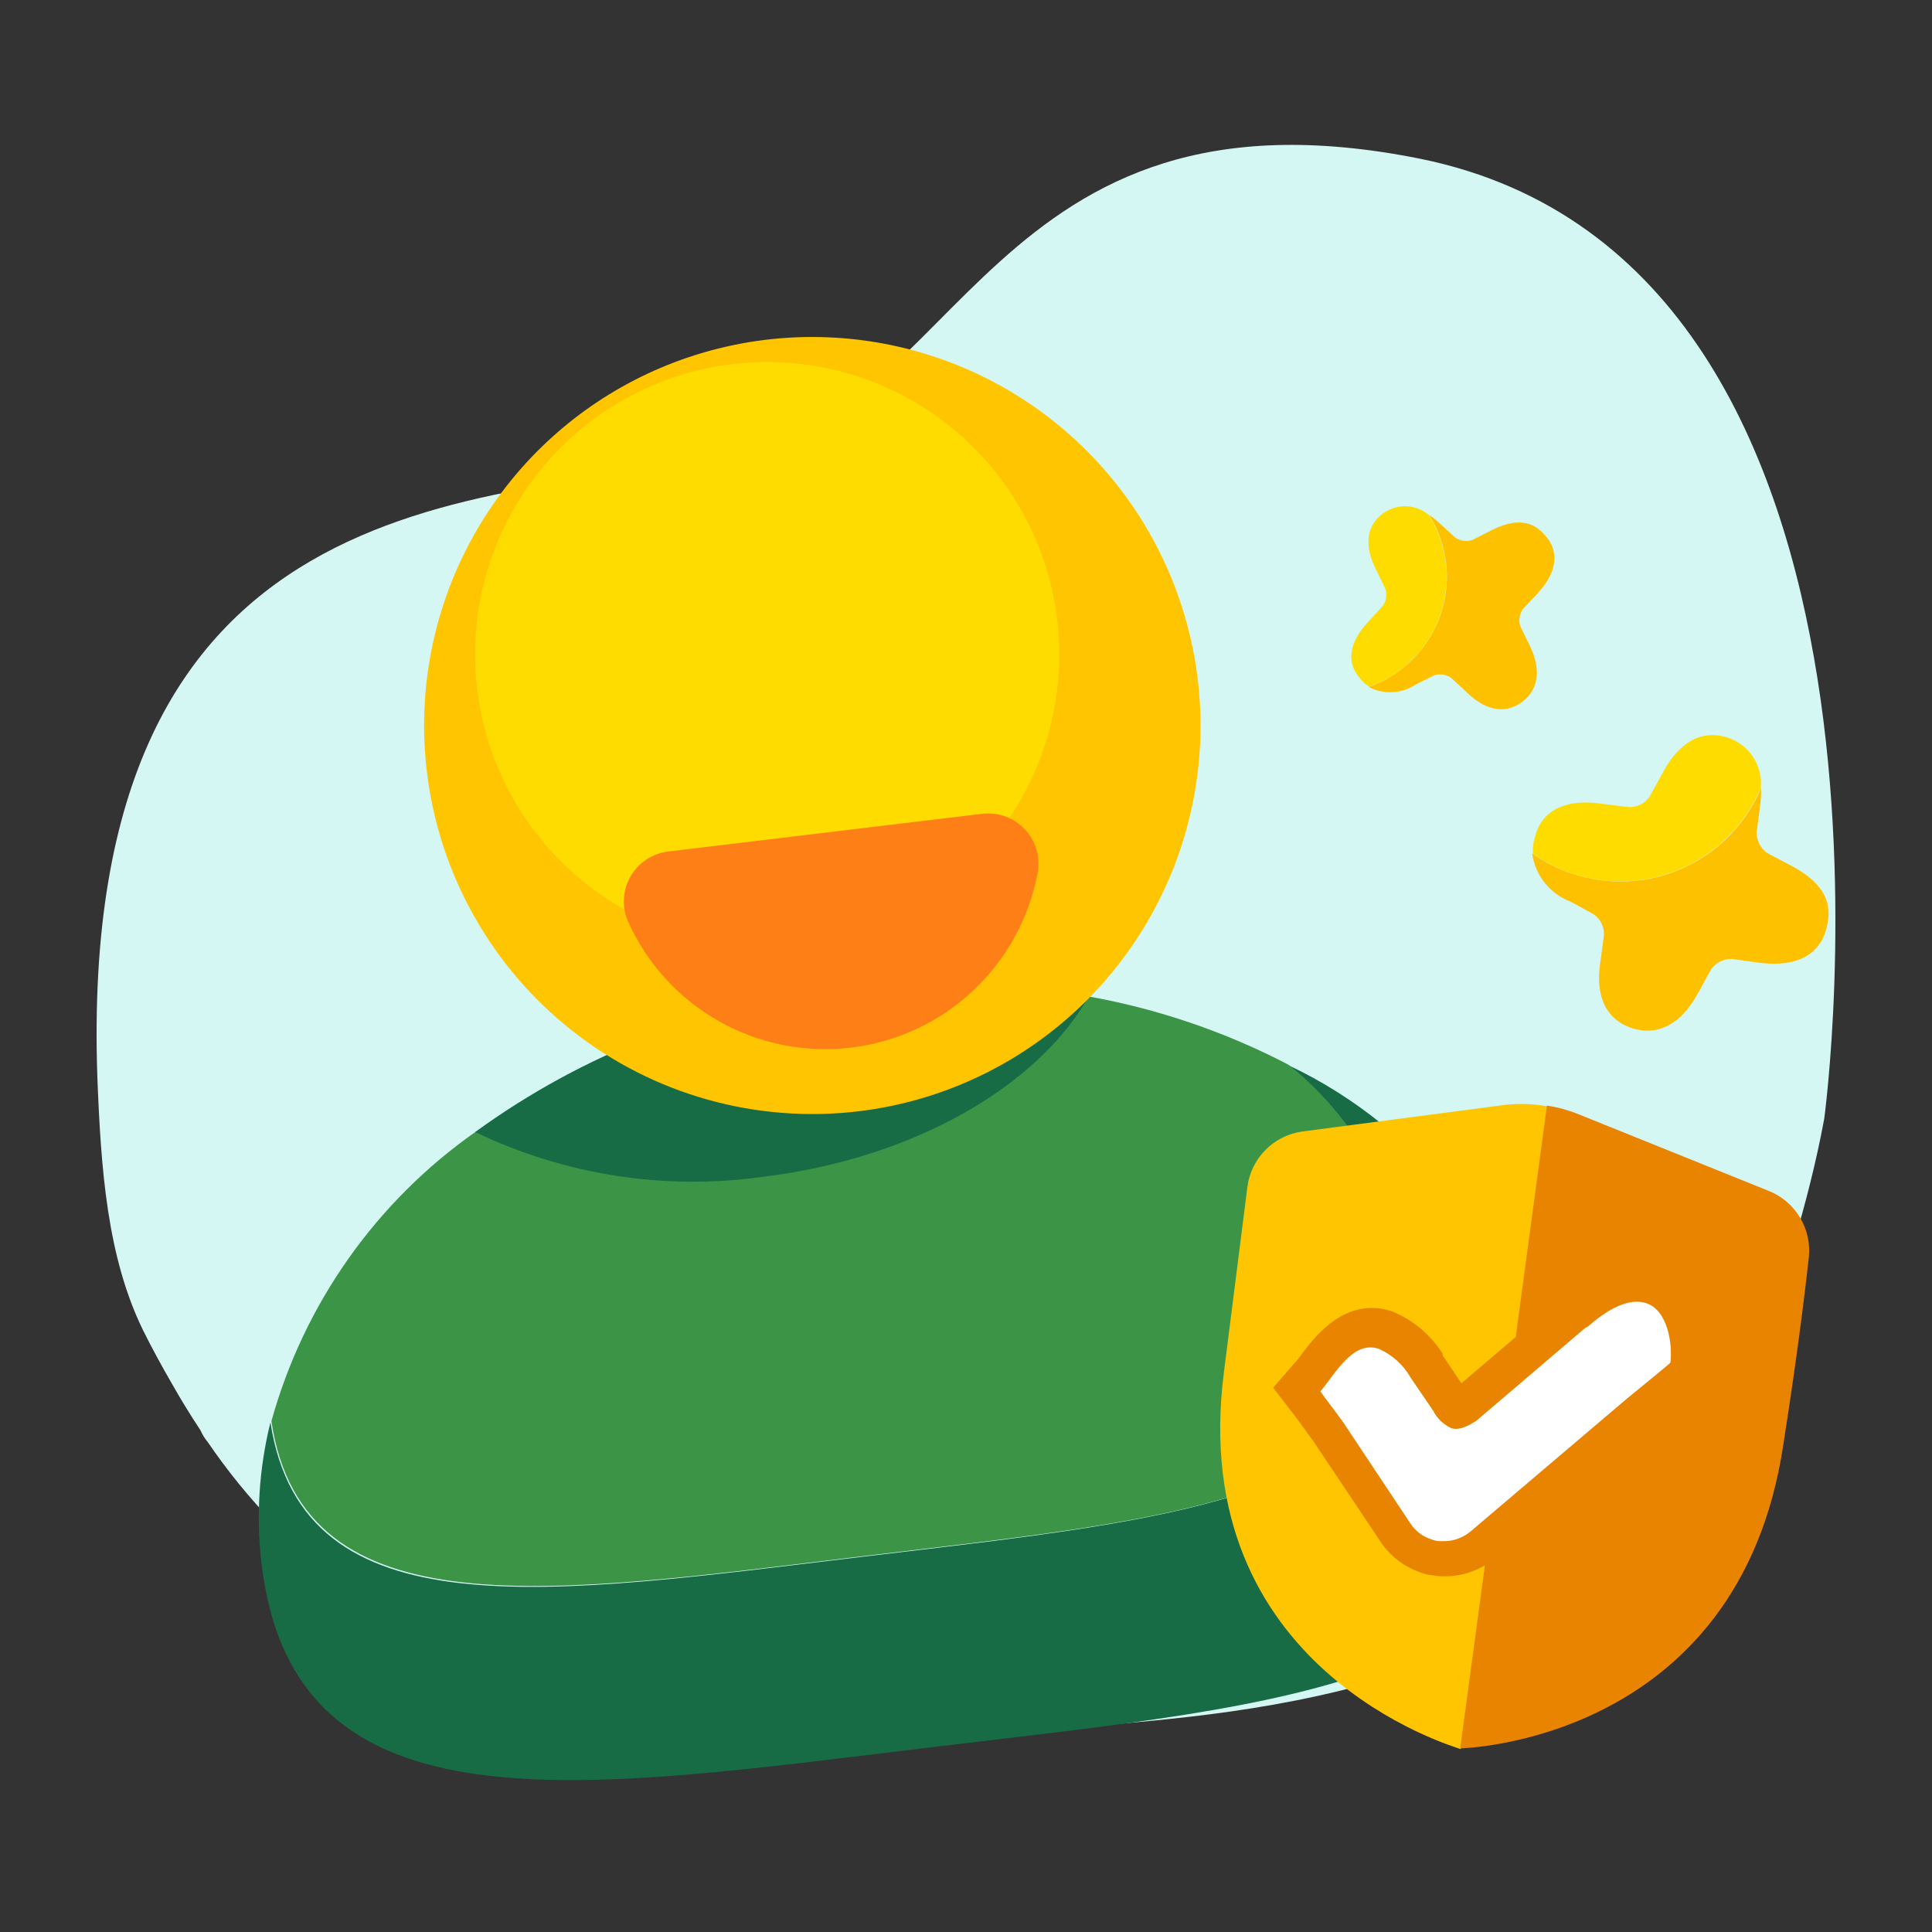
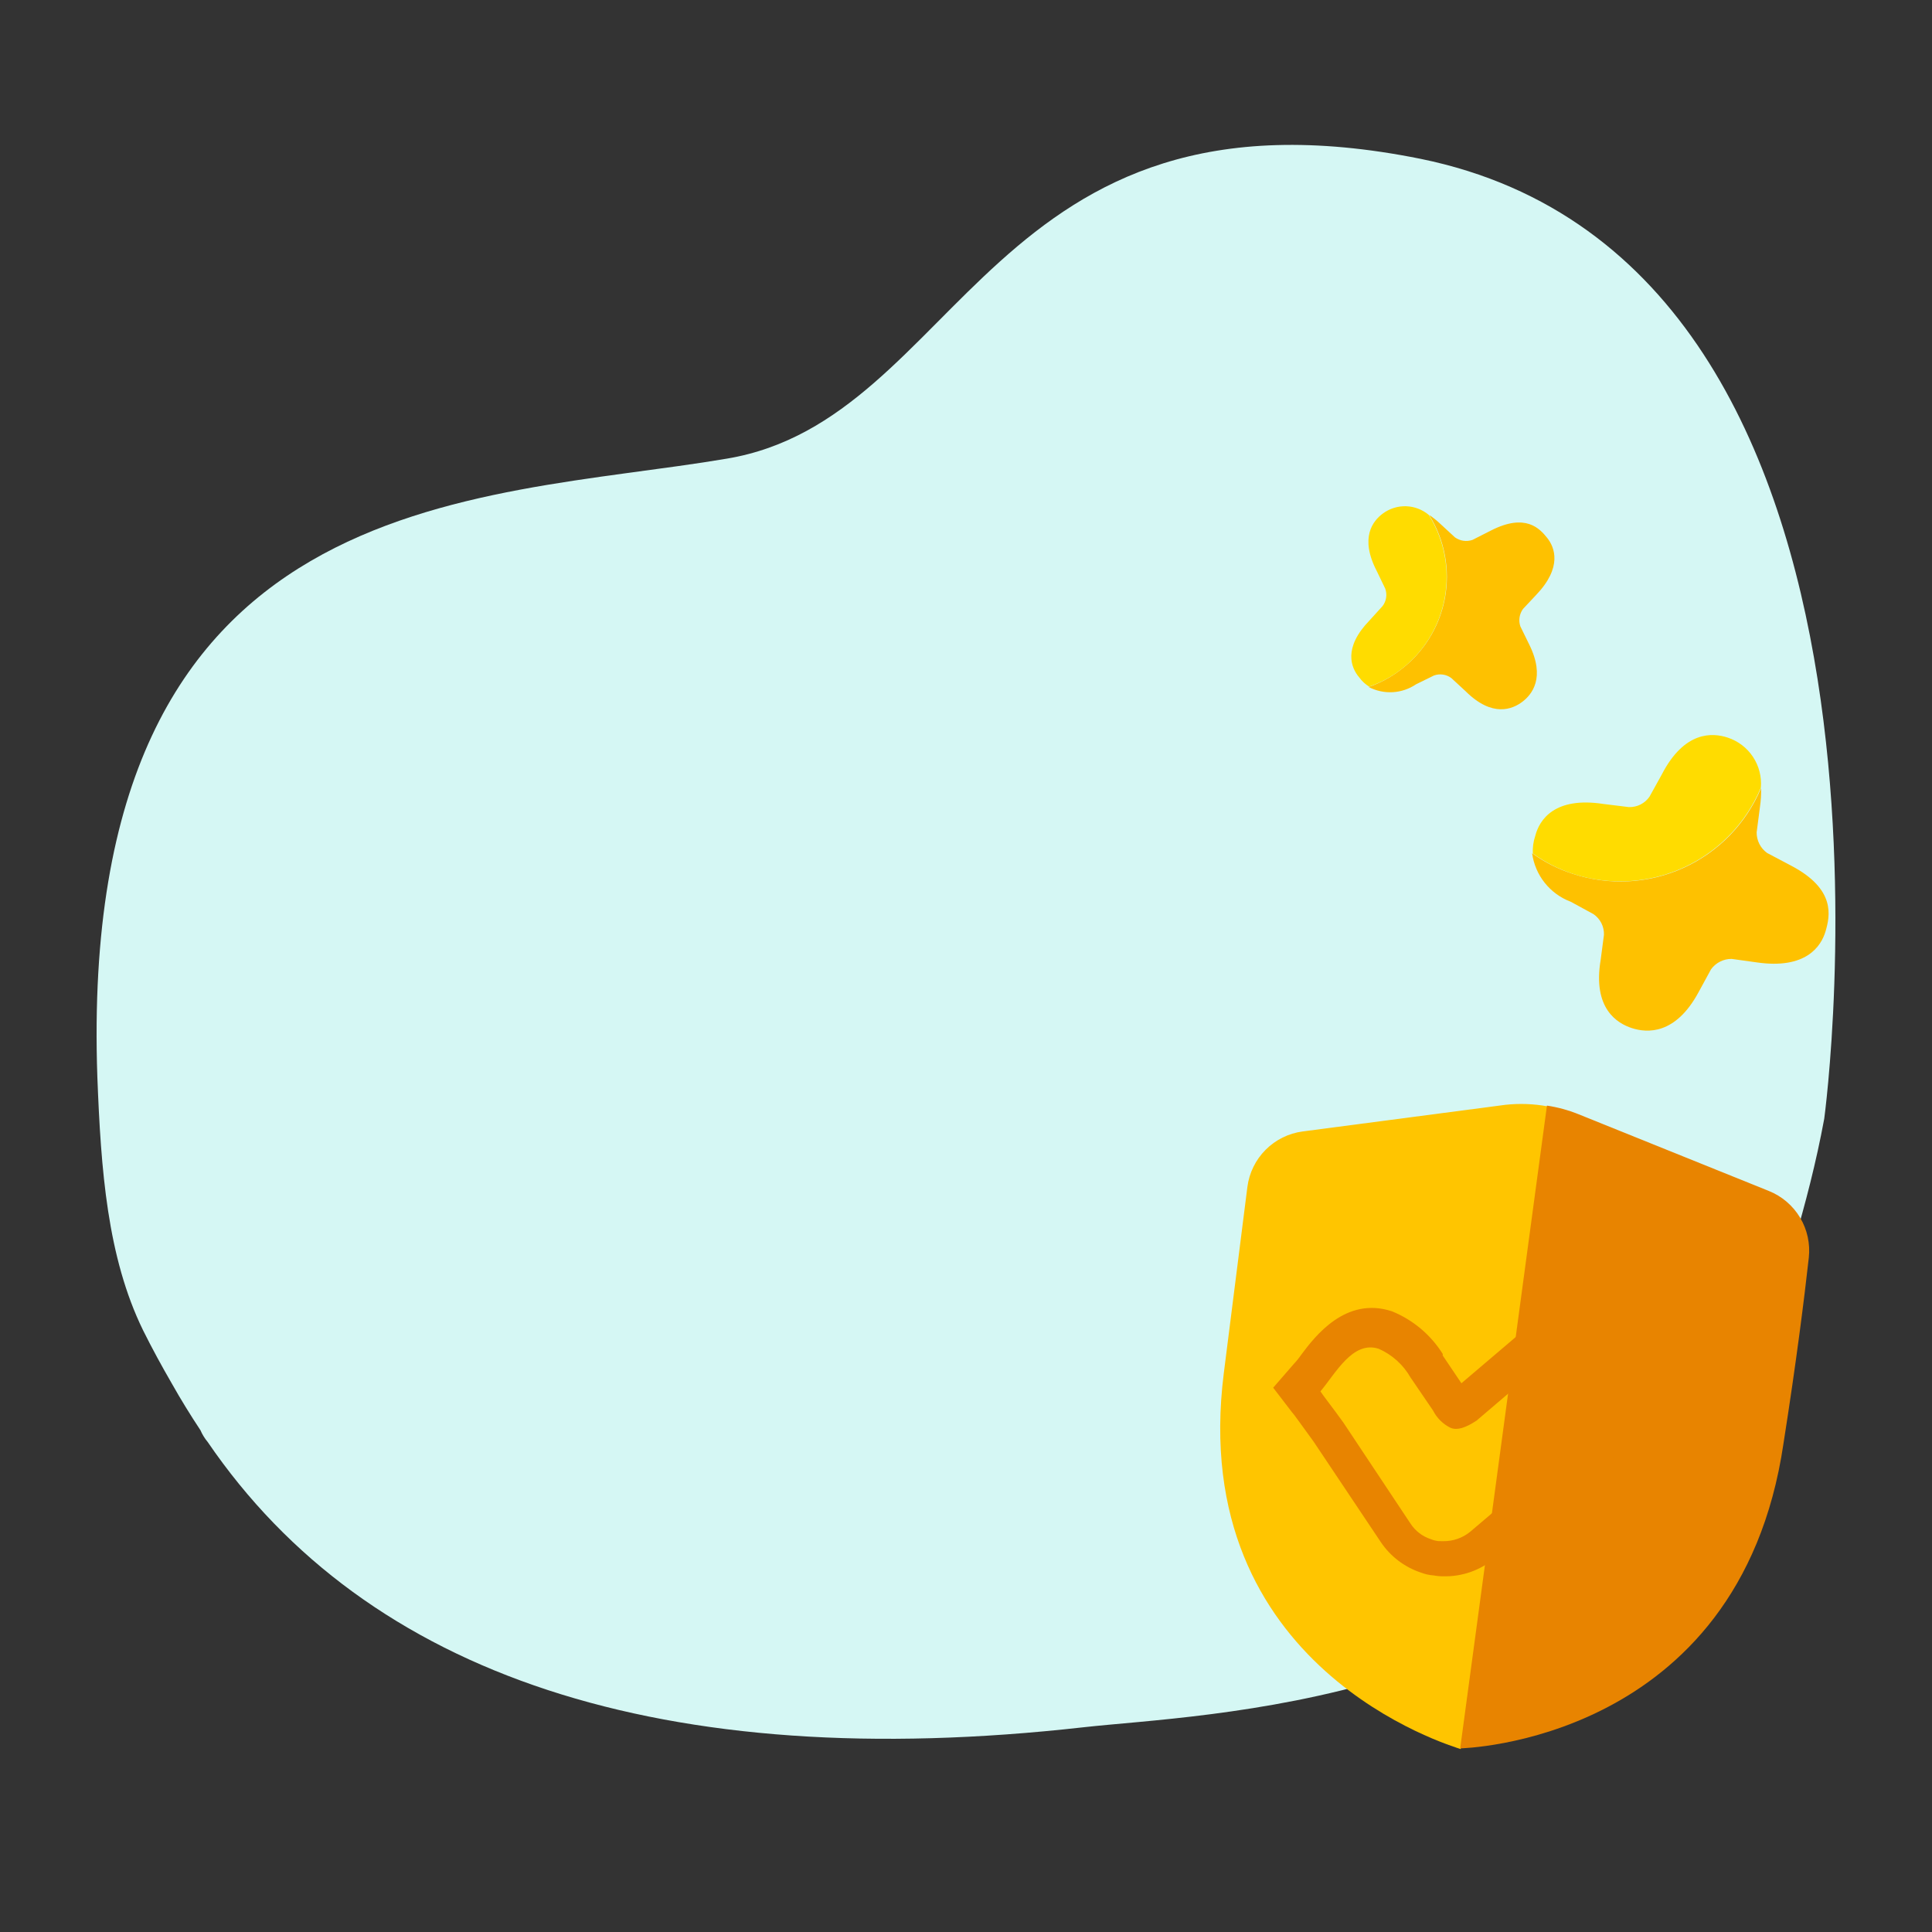
<svg xmlns="http://www.w3.org/2000/svg" width="96" height="96" viewBox="0 0 96 96" fill="none">
  <rect x="0" y="0" width="96" height="96" fill="#333333" stroke="none" />
  <g clip-path="url(#clip0_2609_1625)">
    <path fill-rule="evenodd" clip-rule="evenodd" d="M90.645 55.591C90.244 57.757 89.709 59.817 89.13 61.771L89.086 61.877L86.101 69.536C85.922 69.906 85.7 70.328 85.522 70.698C85.432 70.856 85.388 71.015 85.299 71.121C77.903 84.801 59.675 85.17 53.838 85.827C32.948 88.178 18.248 83.269 10.318 71.649C10.184 71.49 10.05 71.279 9.961 71.068C9.471 70.328 8.981 69.536 8.536 68.744C8.046 67.898 7.556 67.001 7.11 66.103C5.328 62.458 5.016 58.127 4.838 53.531C3.813 24.005 23.683 24.903 36.113 22.79C47.831 20.835 49.123 3.563 70.597 7.894C96.437 13.177 90.645 55.591 90.645 55.591Z" fill="#D5F7F4" />
    <g clip-path="url(#clip1_2609_1625)">
      <path d="M64.027 52.933C67.274 55.538 69.404 59.285 69.982 63.408C71.308 74.441 58.572 75.467 42.92 77.347C27.268 79.228 15.068 81.225 13.438 70.678C12.866 72.981 12.717 75.368 12.998 77.725C14.635 91.349 28.823 88.917 46.459 86.799C64.096 84.68 78.456 83.682 76.819 70.057C76.247 66.374 74.782 62.888 72.552 59.902C70.322 56.917 67.395 54.524 64.027 52.933Z" fill="#176C45" />
      <path d="M42.917 77.32C58.569 75.44 71.311 74.469 69.979 63.382C69.401 59.258 67.271 55.511 64.024 52.906C60.902 51.277 57.55 50.133 54.084 49.512C51.568 53.927 45.433 57.545 37.91 58.449C33.046 59.122 28.091 58.346 23.665 56.216C18.703 59.687 15.105 64.778 13.486 70.616C15.065 81.198 27.513 79.171 42.917 77.32Z" fill="#3C9547" />
      <path d="M54.087 49.539C50.08 48.794 45.982 48.664 41.936 49.152C35.316 49.887 29.001 52.333 23.612 56.25C28.038 58.38 32.993 59.156 37.858 58.483C45.436 57.573 51.57 53.954 54.087 49.539Z" fill="#176C45" />
-       <path d="M42.666 55.219C46.454 54.764 50.021 53.194 52.918 50.71C55.814 48.225 57.909 44.937 58.938 41.26C59.967 37.584 59.883 33.684 58.697 30.054C57.512 26.425 55.277 23.229 52.277 20.87C49.276 18.511 45.645 17.095 41.841 16.802C38.037 16.509 34.231 17.351 30.906 19.222C27.581 21.093 24.885 23.91 23.159 27.315C21.434 30.72 20.756 34.561 21.211 38.352C21.822 43.435 24.425 48.068 28.449 51.231C32.472 54.395 37.586 55.829 42.666 55.219Z" fill="#FFC500" />
      <path d="M39.826 46.944C42.678 46.606 45.366 45.43 47.55 43.563C49.734 41.696 51.315 39.223 52.093 36.456C52.872 33.69 52.812 30.754 51.923 28.02C51.034 25.287 49.354 22.879 47.097 21.101C44.84 19.323 42.107 18.255 39.243 18.032C36.38 17.809 33.514 18.441 31.01 19.849C28.506 21.256 26.476 23.376 25.176 25.939C23.876 28.502 23.366 31.393 23.709 34.248C24.168 38.068 26.122 41.551 29.144 43.931C32.166 46.312 36.008 47.395 39.826 46.944Z" fill="#FFDC00" />
-       <path d="M48.801 40.437C49.191 40.39 49.586 40.435 49.955 40.569C50.324 40.703 50.656 40.922 50.925 41.209C51.193 41.495 51.391 41.841 51.501 42.218C51.611 42.595 51.631 42.993 51.558 43.379C51.135 45.624 50.008 47.676 48.341 49.236C46.673 50.797 44.552 51.785 42.286 52.057C40.019 52.329 37.725 51.872 35.735 50.751C33.746 49.63 32.165 47.903 31.222 45.822C31.061 45.467 30.986 45.078 31.002 44.688C31.019 44.298 31.126 43.917 31.316 43.576C31.506 43.235 31.773 42.943 32.096 42.724C32.419 42.505 32.789 42.364 33.176 42.314L48.801 40.437Z" fill="#FF7F17" />
+       <path d="M48.801 40.437C49.191 40.39 49.586 40.435 49.955 40.569C50.324 40.703 50.656 40.922 50.925 41.209C51.193 41.495 51.391 41.841 51.501 42.218C51.611 42.595 51.631 42.993 51.558 43.379C46.673 50.797 44.552 51.785 42.286 52.057C40.019 52.329 37.725 51.872 35.735 50.751C33.746 49.63 32.165 47.903 31.222 45.822C31.061 45.467 30.986 45.078 31.002 44.688C31.019 44.298 31.126 43.917 31.316 43.576C31.506 43.235 31.773 42.943 32.096 42.724C32.419 42.505 32.789 42.364 33.176 42.314L48.801 40.437Z" fill="#FF7F17" />
    </g>
    <g clip-path="url(#clip2_2609_1625)">
      <path d="M74.798 54.898L64.73 56.221C64.032 56.313 63.384 56.634 62.887 57.133C62.39 57.632 62.072 58.281 61.982 58.979C61.76 60.754 61.392 63.63 60.811 68.225C58.948 82.922 72.161 86.761 72.583 86.912L76.894 54.974C76.203 54.847 75.497 54.822 74.798 54.898Z" fill="#FFC500" />
      <path d="M89.879 62.491C89.955 61.799 89.802 61.1 89.445 60.503C89.087 59.905 88.544 59.44 87.897 59.18L78.419 55.359C77.92 55.159 77.399 55.017 76.867 54.937L72.556 86.875C72.556 86.875 86.414 86.621 88.617 71.748C89.265 67.631 89.658 64.476 89.879 62.491Z" fill="#E88400" />
-       <path d="M70.822 77.357C70.203 77.145 69.672 76.734 69.31 76.188L65.984 71.174C65.431 70.4 65.042 69.884 64.872 69.665L64.394 69.02L64.899 68.457C65.053 68.284 65.196 68.102 65.327 67.912C66.06 66.975 67.15 65.523 68.798 66.067C69.658 66.419 70.381 67.04 70.859 67.838L71.976 69.52C72.088 69.702 72.219 69.873 72.366 70.029C72.516 69.972 72.657 69.891 72.784 69.791L78.358 65.056L78.397 65.057C79.809 63.891 81.073 63.452 82.103 63.822C83.783 64.367 84.108 66.538 83.933 67.802L83.878 68.134L83.601 68.361C83.362 68.562 83.169 68.733 82.775 69.041L81.434 70.15L73.639 76.771C73.1 77.222 72.418 77.47 71.715 77.47C71.619 77.469 71.479 77.467 71.376 77.466C71.189 77.448 71.003 77.412 70.822 77.357Z" fill="white" />
      <path d="M81.791 64.751C82.892 65.103 83.114 66.845 83.001 67.713C82.608 68.06 82.356 68.249 80.834 69.503L73.04 76.123C72.662 76.427 72.19 76.588 71.706 76.58C71.636 76.579 71.534 76.578 71.47 76.577C71.345 76.562 71.223 76.531 71.107 76.484C70.684 76.348 70.322 76.071 70.082 75.698L66.75 70.684C66.172 69.877 65.775 69.393 65.612 69.136C66.37 68.237 67.22 66.597 68.511 67.022C69.174 67.315 69.725 67.812 70.085 68.441L71.209 70.091C71.399 70.467 71.707 70.769 72.086 70.952C72.41 71.077 72.801 70.961 73.368 70.59L78.794 65.962L78.832 65.963L78.91 65.906C80.22 64.764 81.142 64.545 81.791 64.751ZM82.387 62.974C81.032 62.517 79.526 62.979 77.843 64.34L77.727 64.421L77.65 64.478L77.611 64.477L77.411 64.654L72.617 68.733L71.688 67.354L71.689 67.316L71.689 67.277C71.09 66.321 70.205 65.579 69.16 65.156C66.869 64.406 65.351 66.389 64.663 67.308C64.547 67.479 64.417 67.64 64.274 67.79L63.264 68.954L64.189 70.161C64.308 70.284 64.666 70.806 65.276 71.638L68.608 76.62C69.086 77.334 69.787 77.869 70.602 78.14C70.805 78.219 71.02 78.267 71.239 78.282C71.394 78.312 71.552 78.327 71.711 78.326C72.647 78.349 73.56 78.028 74.276 77.423L82.077 70.803C82.722 70.293 83.103 69.952 83.412 69.694L84.245 68.981L84.767 68.521L84.878 67.825C85.25 65.016 83.583 63.379 82.387 62.974Z" fill="#E88400" />
    </g>
    <path d="M89.007 43.018L87.805 42.383C87.643 42.266 87.511 42.112 87.421 41.934C87.331 41.755 87.285 41.558 87.287 41.359L87.449 40.117C87.496 39.8 87.516 39.48 87.508 39.159C86.771 40.916 85.4 42.33 83.666 43.12C81.933 43.91 79.966 44.018 78.156 43.422C77.431 43.19 76.747 42.844 76.13 42.398C76.203 42.935 76.419 43.443 76.757 43.867C77.095 44.291 77.541 44.616 78.049 44.807L79.182 45.424C79.347 45.538 79.481 45.691 79.572 45.87C79.662 46.049 79.706 46.248 79.7 46.449L79.537 47.69C79.127 50.117 80.359 50.852 81.094 51.088C81.829 51.325 83.248 51.441 84.402 49.298L85.02 48.165C85.137 48.003 85.291 47.872 85.469 47.782C85.647 47.692 85.844 47.645 86.044 47.647L87.279 47.819C89.737 48.181 90.494 47.019 90.712 46.272C90.93 45.524 91.235 44.188 89.007 43.018Z" fill="#FEC100" />
    <path d="M87.496 39.137C87.541 38.599 87.404 38.061 87.106 37.611C86.808 37.16 86.368 36.823 85.855 36.653C85.091 36.398 83.695 36.31 82.572 38.487L81.963 39.586C81.85 39.751 81.696 39.885 81.517 39.976C81.338 40.066 81.139 40.11 80.939 40.104L79.692 39.951C77.246 39.569 76.489 40.732 76.284 41.542C76.191 41.82 76.15 42.114 76.165 42.407C76.782 42.853 77.466 43.199 78.191 43.431C79.998 44.012 81.957 43.892 83.68 43.097C85.403 42.302 86.765 40.889 87.496 39.137Z" fill="#FFDC00" />
    <path d="M74.092 26.358L73.163 26.829C73.019 26.878 72.864 26.892 72.713 26.87C72.561 26.847 72.418 26.789 72.294 26.7L71.589 26.049C71.412 25.88 71.22 25.725 71.016 25.588C71.789 26.826 72.066 28.31 71.794 29.743C71.521 31.176 70.718 32.454 69.545 33.322C69.079 33.672 68.56 33.947 68.008 34.136C68.376 34.328 68.79 34.417 69.204 34.394C69.619 34.37 70.019 34.235 70.363 34.002L71.251 33.566C71.395 33.513 71.55 33.497 71.702 33.52C71.854 33.542 71.998 33.603 72.12 33.696L72.824 34.346C74.161 35.676 75.165 35.231 75.638 34.876C76.111 34.521 76.812 33.686 75.982 32.016L75.547 31.128C75.497 30.983 75.483 30.829 75.506 30.678C75.528 30.526 75.587 30.383 75.676 30.259L76.33 29.562C77.644 28.186 77.252 27.198 76.881 26.731C76.51 26.265 75.809 25.483 74.092 26.358Z" fill="#FEC100" />
    <path d="M70.996 25.587C70.68 25.321 70.283 25.169 69.87 25.155C69.456 25.142 69.05 25.269 68.717 25.514C68.22 25.879 67.547 26.713 68.412 28.378L68.83 29.245C68.883 29.389 68.899 29.544 68.876 29.696C68.853 29.848 68.793 29.992 68.7 30.114L68.053 30.827C66.733 32.187 67.124 33.175 67.54 33.661C67.673 33.843 67.839 33.998 68.029 34.118C68.581 33.93 69.099 33.655 69.565 33.305C70.728 32.432 71.52 31.154 71.785 29.725C72.05 28.295 71.768 26.819 70.996 25.587Z" fill="#FFDC00" />
  </g>
  <defs>
    <clipPath id="clip0_2609_1625">
      <rect width="96" height="96" fill="white" />
    </clipPath>
    <clipPath id="clip1_2609_1625">
-       <rect width="82.293" height="82.293" fill="white" transform="translate(-4.8 15.816) rotate(-6.851)" />
-     </clipPath>
+       </clipPath>
    <clipPath id="clip2_2609_1625">
      <rect width="40.324" height="40.324" fill="white" transform="translate(57.488 48) rotate(8.398)" />
    </clipPath>
  </defs>
</svg>